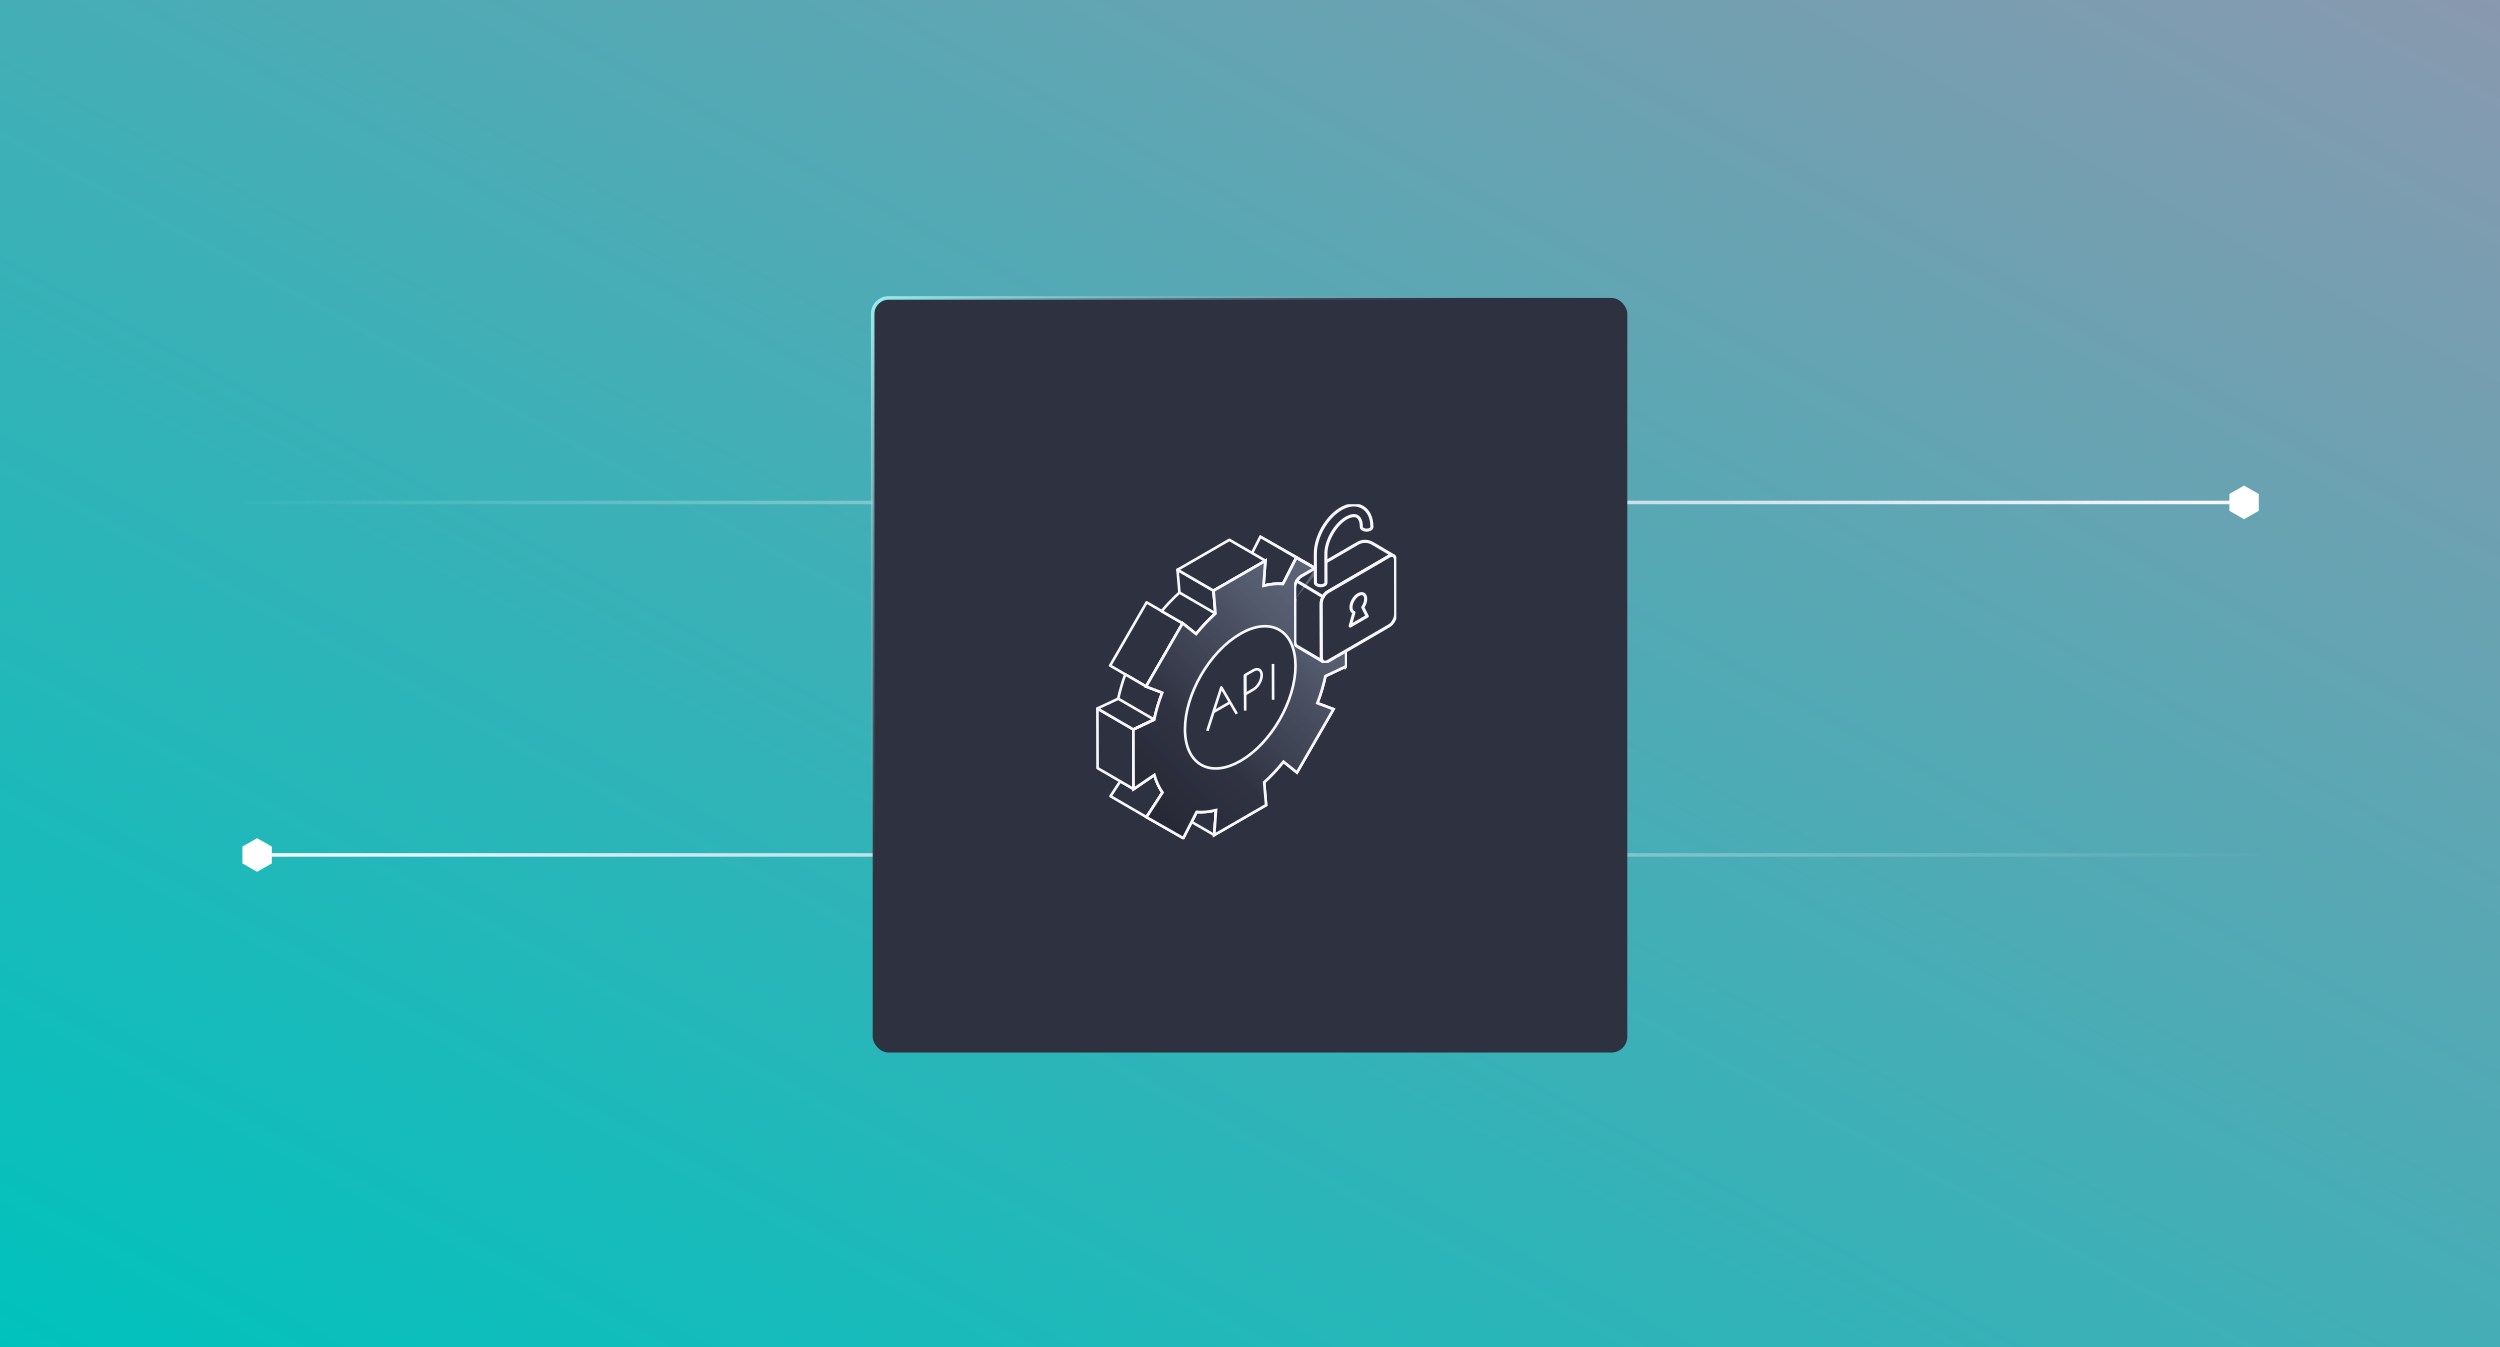
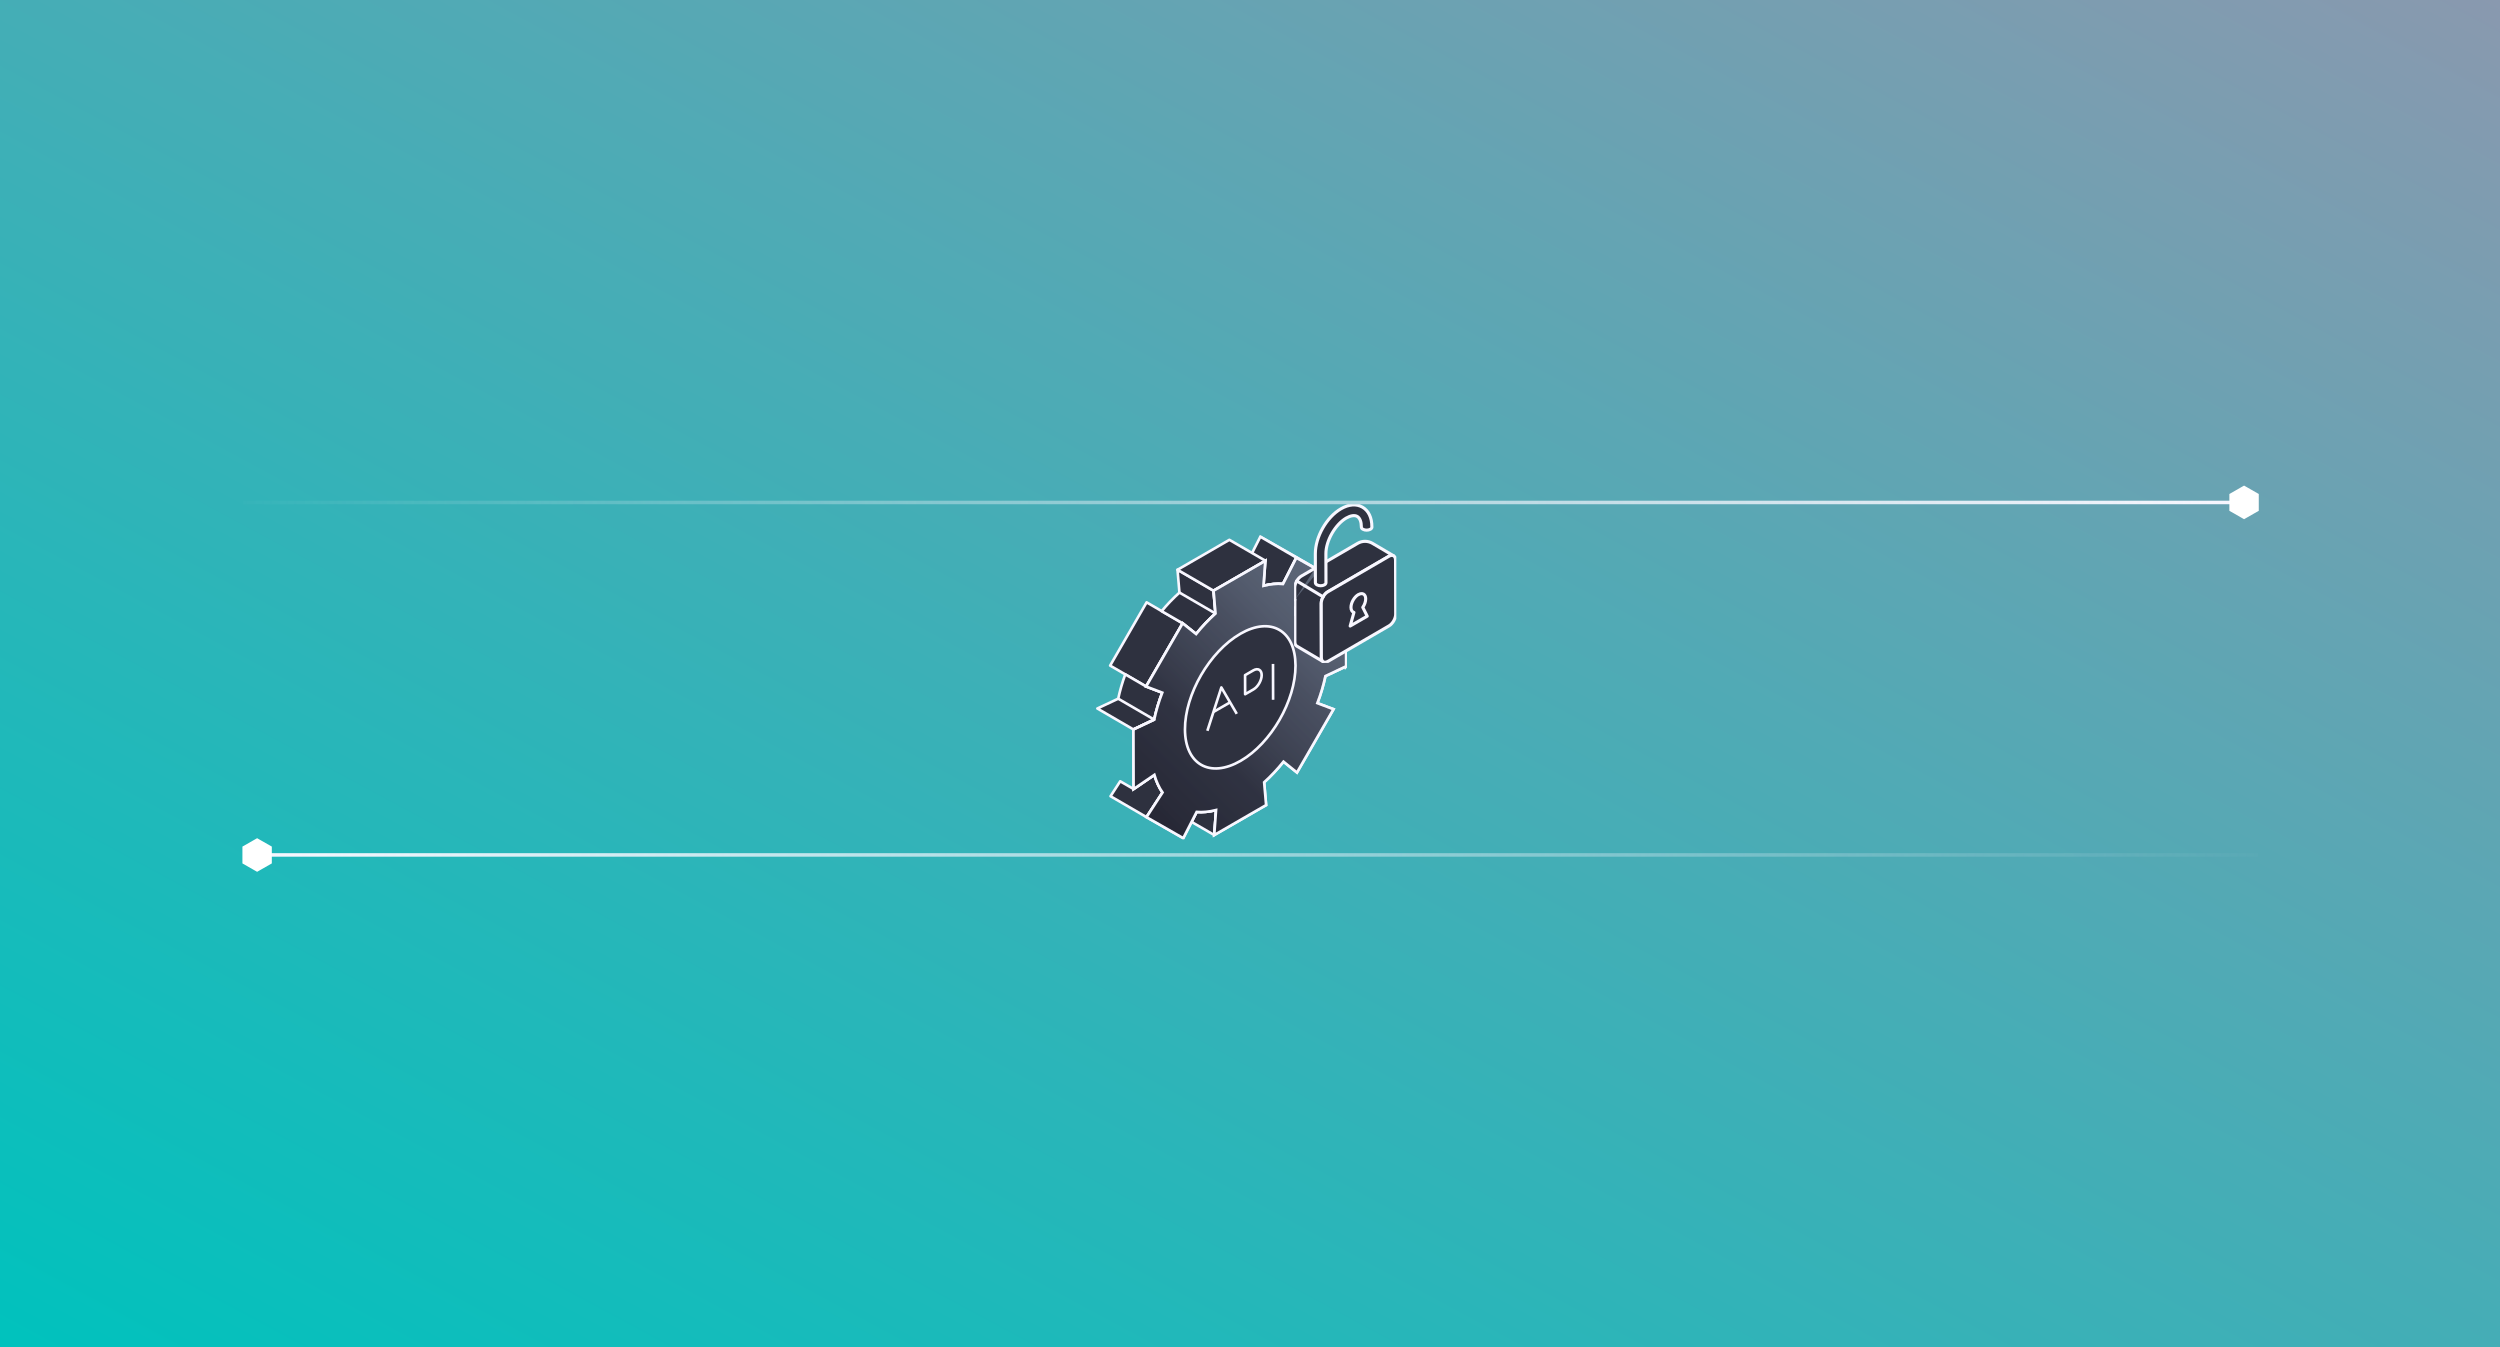
<svg xmlns="http://www.w3.org/2000/svg" width="709" height="382" viewBox="0 0 709 382" fill="none">
  <rect x="0" y="0" width="709" height="382" fill="#808080" stroke="none" />
  <g clip-path="url(#clip0_1705_3661)">
    <rect width="709" height="382" fill="white" />
    <rect width="709" height="382" fill="url(#paint0_linear_1705_3661)" />
    <path d="M69 142.5H636.5" stroke="url(#paint1_linear_1705_3661)" />
    <path d="M640.339 140.24L636.419 138L632.5 140.24V144.719L636.419 146.958L640.339 144.719V140.24Z" fill="white" stroke="white" stroke-width="0.5" stroke-miterlimit="10" />
    <path d="M640.339 242.458L72.839 242.458" stroke="url(#paint2_linear_1705_3661)" />
    <path d="M69 244.719L72.919 246.958L76.839 244.719L76.839 240.239L72.919 238L69 240.239L69 244.719Z" fill="white" stroke="white" stroke-width="0.5" stroke-miterlimit="10" />
-     <rect x="247.5" y="84.5" width="214" height="214" rx="4.5" fill="#2E313F" stroke="url(#paint3_linear_1705_3661)" />
    <g clip-path="url(#clip1_1705_3661)">
      <path d="M344.865 229.74L344.357 236.814L337.921 233.088L339.36 230.271C341.071 230.418 342.923 230.214 344.871 229.746L344.865 229.74Z" fill="#2E313F" stroke="#F8F7FF" stroke-width="0.75" stroke-linejoin="round" />
      <path d="M381.735 172.06L375.315 168.334" stroke="#F8F7FF" stroke-width="0.75" stroke-linejoin="round" />
      <path d="M329.694 224.755L325.149 231.739L314.947 225.81L317.691 221.57L321.491 223.772L327.385 219.752C327.95 221.661 328.712 223.354 329.694 224.755Z" fill="#2E313F" stroke="#F8F7FF" stroke-width="0.75" stroke-linejoin="round" />
      <path d="M367.642 158.149L357.428 152.215L367.868 158.143L378.076 164.077L367.642 158.149Z" fill="#2E313F" stroke="#F8F7FF" stroke-width="0.75" stroke-linejoin="round" />
      <path d="M355.085 156.839L357.434 152.215L367.659 158.143L363.859 165.584C362.131 165.438 360.296 165.618 358.348 166.109" fill="#2E313F" />
      <path d="M355.085 156.839L357.434 152.215L367.659 158.143L363.859 165.584C362.131 165.438 360.296 165.618 358.348 166.109" stroke="#F8F7FF" stroke-width="0.75" stroke-linejoin="round" />
      <path d="M335.403 176.775L335.058 177.39L325.036 194.689L314.834 188.761L325.183 170.824L329.457 173.314L335.403 176.775Z" fill="#2E313F" stroke="#F8F7FF" stroke-width="0.75" stroke-linejoin="round" />
      <path d="M344.702 173.991C344.211 174.426 343.719 174.883 343.262 175.358C342.297 176.267 341.388 177.249 340.518 178.248C340.1 178.756 339.665 179.287 339.225 179.812L335.403 176.775L329.452 173.319C331.016 171.428 332.709 169.661 334.488 168.063L333.94 161.587L344.143 167.515L344.691 173.991H344.702Z" fill="#2E313F" stroke="#F8F7FF" stroke-width="0.75" stroke-linejoin="round" />
-       <path d="M321.485 223.778L311.271 217.844L311.226 200.945L321.434 206.879L321.485 223.778Z" fill="#2E313F" stroke="#F8F7FF" stroke-width="0.75" stroke-linejoin="round" />
      <path d="M329.621 196.434C328.639 198.963 327.876 201.527 327.329 204.073V204.09L321.434 206.873L311.215 200.928L317.126 198.145C317.617 195.852 318.289 193.543 319.125 191.251L325.036 194.689L329.621 196.434Z" fill="#2E313F" stroke="#F8F7FF" stroke-width="0.75" stroke-linejoin="round" />
      <path d="M346.407 154.394L348.654 153.095L358.868 159.029L344.16 167.521L333.946 161.587L346.407 154.394Z" fill="#2E313F" stroke="#F8F7FF" stroke-width="0.75" stroke-linejoin="round" />
      <path d="M381.791 188.964L375.897 191.742C375.349 194.294 374.587 196.88 373.616 199.404L378.189 201.131L367.823 219.086L364 216.014C362.284 218.16 360.449 220.102 358.512 221.864L359.071 228.323L344.363 236.814L344.871 229.734C342.929 230.22 341.071 230.406 339.366 230.265L335.572 237.701L325.149 231.744L329.694 224.754C328.712 223.36 327.938 221.66 327.379 219.752L321.485 223.778L321.44 206.873L327.334 204.079C327.882 201.527 328.644 198.958 329.615 196.434L325.042 194.695L335.397 176.763L339.219 179.807C340.919 177.701 342.771 175.747 344.707 173.991L344.16 167.521L358.868 159.029L358.343 166.115C360.285 165.629 362.126 165.449 363.848 165.601L367.636 158.148L378.07 164.082L373.525 171.089C374.508 172.484 375.281 174.166 375.84 176.08L381.735 172.071L381.78 188.976L381.791 188.964Z" fill="#2E313F" stroke="#F8F7FF" stroke-width="0.75" stroke-miterlimit="10" />
      <path d="M381.791 188.964L375.897 191.742C375.349 194.294 374.587 196.88 373.616 199.404L378.189 201.131L367.823 219.086L364 216.014C362.284 218.16 360.449 220.102 358.512 221.864L359.071 228.323L344.363 236.814L344.871 229.734C342.929 230.22 341.071 230.406 339.366 230.265L335.572 237.701L325.149 231.744L329.694 224.754C328.712 223.36 327.938 221.66 327.379 219.752L321.485 223.778L321.44 206.873L327.334 204.079C327.882 201.527 328.644 198.958 329.615 196.434L325.042 194.695L335.397 176.763L339.219 179.807C340.919 177.701 342.771 175.747 344.707 173.991L344.16 167.521L358.868 159.029L358.343 166.115C360.285 165.629 362.126 165.449 363.848 165.601L367.636 158.148L378.07 164.082L373.525 171.089C374.508 172.484 375.281 174.166 375.84 176.08L381.735 172.071L381.78 188.976L381.791 188.964Z" fill="url(#paint4_linear_1705_3661)" stroke="#F8F7FF" stroke-width="0.75" stroke-miterlimit="10" />
      <path d="M327.329 204.073V204.096L321.434 206.874L327.329 204.073Z" fill="#2E313F" stroke="#F8F7FF" stroke-width="0.75" stroke-linejoin="round" />
      <path d="M317.126 198.151L327.334 204.085" stroke="#F8F7FF" stroke-width="0.75" stroke-linejoin="round" />
      <path d="M334.488 168.052L344.708 173.991" stroke="#F8F7FF" stroke-width="0.75" stroke-linejoin="round" />
      <path d="M351.765 179.739C360.415 174.742 367.377 178.807 367.405 188.75C367.433 198.692 360.516 210.764 351.867 215.76C343.132 220.802 336.086 216.788 336.057 206.851C336.029 196.914 343.03 184.786 351.765 179.744V179.739Z" fill="#2E313F" stroke="#F8F7FF" stroke-width="0.75" stroke-linejoin="round" />
      <path d="M355.452 190.116C356.745 189.371 357.806 189.975 357.812 191.46C357.812 192.945 356.762 194.774 355.469 195.525L353.12 196.88L353.103 191.471L355.452 190.116Z" fill="#2E313F" stroke="#F8F7FF" stroke-width="0.75" stroke-linejoin="round" />
-       <path d="M353.131 201.521L353.103 191.471" stroke="#F8F7FF" stroke-width="0.75" stroke-linejoin="round" />
      <path d="M342.409 207.257L346.379 194.96L350.749 202.447" fill="#2E313F" />
      <path d="M342.409 207.257L346.379 194.96L350.749 202.447" stroke="#F8F7FF" stroke-width="0.75" stroke-linejoin="round" />
      <path d="M348.835 199.195L344.165 201.888" stroke="#F8F7FF" stroke-width="0.75" stroke-linejoin="round" />
      <path d="M361.025 188.287L361.052 198.455" stroke="#F8F7FF" stroke-width="0.75" stroke-linejoin="round" />
    </g>
    <g clip-path="url(#clip2_1705_3661)">
      <path d="M367.203 174.286L367.195 172.368L367.203 174.286Z" fill="#2E313F" />
      <path d="M367.203 174.286L367.195 172.368" stroke="#F8F7FF" stroke-width="0.88" stroke-linecap="round" stroke-linejoin="round" />
      <path d="M376.042 159.327L385.054 154.08C386.349 153.329 387.94 153.333 389.226 154.092L395.226 157.637C394.887 157.427 394.401 157.465 393.876 157.77L376.592 167.819C375.543 168.429 374.701 169.909 374.701 171.132L374.747 186.442C374.747 187.052 374.963 187.477 375.302 187.678L367.774 183.237C367.427 183.04 367.224 182.611 367.224 182.001V170.038" fill="#2E313F" />
      <path d="M376.042 159.327L385.054 154.08C386.349 153.329 387.94 153.333 389.226 154.092L395.226 157.637C394.887 157.427 394.401 157.465 393.876 157.77L376.592 167.819C375.543 168.429 374.701 169.909 374.701 171.132L374.747 186.442C374.747 187.052 374.963 187.477 375.302 187.678L367.774 183.237C367.427 183.04 367.224 182.611 367.224 182.001V170.038" stroke="#F8F7FF" stroke-width="0.88" stroke-linecap="round" stroke-linejoin="round" />
      <path d="M367.186 170.102V166.695C367.178 165.481 368.02 163.992 369.069 163.382L373.046 161.065" fill="#2E313F" />
      <path d="M367.186 170.102V166.695C367.178 165.481 368.02 163.992 369.069 163.382L373.046 161.065" stroke="#F8F7FF" stroke-width="0.88" stroke-linecap="round" stroke-linejoin="round" />
      <path d="M393.876 157.77C394.925 157.152 395.776 157.645 395.776 158.873L395.814 174.183C395.814 175.397 394.972 176.886 393.923 177.496L376.639 187.545C375.589 188.163 374.739 187.67 374.739 186.447L374.701 171.136C374.701 169.922 375.543 168.433 376.592 167.824L393.876 157.774V157.77Z" fill="#2E313F" stroke="#F8F7FF" stroke-width="0.88" stroke-linecap="round" stroke-linejoin="round" />
      <path d="M375.246 169.274L367.757 164.764L375.246 169.274Z" fill="#2E313F" />
      <path d="M375.246 169.274L367.757 164.764" stroke="#F8F7FF" stroke-width="0.88" stroke-linecap="round" stroke-linejoin="round" />
      <path d="M385.232 168.639C386.374 167.978 387.309 168.51 387.309 169.836C387.309 170.626 386.992 171.505 386.484 172.243L387.741 174.741L382.909 177.543L383.975 173.685C383.467 173.544 383.137 173.037 383.137 172.248C383.137 170.922 384.064 169.304 385.215 168.63L385.228 168.643L385.232 168.639Z" fill="#2E313F" stroke="#F8F7FF" stroke-width="0.88" stroke-linecap="round" stroke-linejoin="round" />
      <path d="M389.074 149.475C389.074 149.703 388.926 149.921 388.634 150.093C388.054 150.436 387.098 150.436 386.518 150.093C386.226 149.93 386.087 149.716 386.078 149.484V149.407C386.082 147.965 385.651 146.892 384.914 146.463C384.174 146.034 383.032 146.205 381.779 146.926C378.652 148.767 376.012 153.389 376.025 157.036L376.042 165.236C376.042 165.464 375.902 165.691 375.602 165.863C375.022 166.206 374.066 166.206 373.486 165.863C373.194 165.682 373.046 165.464 373.046 165.236L373.029 157.036C373.021 152.282 376.203 146.682 380.281 144.3C382.507 143 384.686 142.833 386.408 143.837C388.122 144.832 389.065 146.806 389.065 149.398V149.475H389.074Z" fill="#2E313F" stroke="#F8F7FF" stroke-width="0.88" stroke-linecap="round" stroke-linejoin="round" />
    </g>
  </g>
  <defs>
    <linearGradient id="paint0_linear_1705_3661" x1="0" y1="382" x2="319.023" y2="-210.114" gradientUnits="userSpaceOnUse">
      <stop stop-color="#00C2BD" />
      <stop offset="1" stop-color="#8999AF" />
    </linearGradient>
    <linearGradient id="paint1_linear_1705_3661" x1="-4.5" y1="143.5" x2="636.5" y2="143.5" gradientUnits="userSpaceOnUse">
      <stop offset="0.1" stop-color="#F8F7FF" stop-opacity="0" />
      <stop offset="1" stop-color="#F8F7FF" />
    </linearGradient>
    <linearGradient id="paint2_linear_1705_3661" x1="713.839" y1="241.458" x2="72.838" y2="241.458" gradientUnits="userSpaceOnUse">
      <stop offset="0.1" stop-color="#F8F7FF" stop-opacity="0" />
      <stop offset="1" stop-color="#F8F7FF" />
    </linearGradient>
    <linearGradient id="paint3_linear_1705_3661" x1="247" y1="84" x2="462" y2="299" gradientUnits="userSpaceOnUse">
      <stop stop-color="#99EFED" />
      <stop offset="0.389" stop-color="#8999AF" stop-opacity="0" />
    </linearGradient>
    <linearGradient id="paint4_linear_1705_3661" x1="321.462" y1="228.069" x2="381.767" y2="167.768" gradientUnits="userSpaceOnUse">
      <stop stop-color="#262735" />
      <stop offset="0.32" stop-color="#303342" stop-opacity="0.95" />
      <stop offset="0.66" stop-color="#51586A" stop-opacity="0.78" />
      <stop offset="0.99" stop-color="#8696AC" stop-opacity="0.51" />
      <stop offset="1" stop-color="#8999AF" stop-opacity="0.5" />
    </linearGradient>
    <clipPath id="clip0_1705_3661">
      <rect width="709" height="382" fill="white" />
    </clipPath>
    <clipPath id="clip1_1705_3661">
      <rect width="71" height="86" fill="white" transform="translate(311 152)" />
    </clipPath>
    <clipPath id="clip2_1705_3661">
      <rect width="29" height="45" fill="white" transform="translate(367 143)" />
    </clipPath>
  </defs>
</svg>